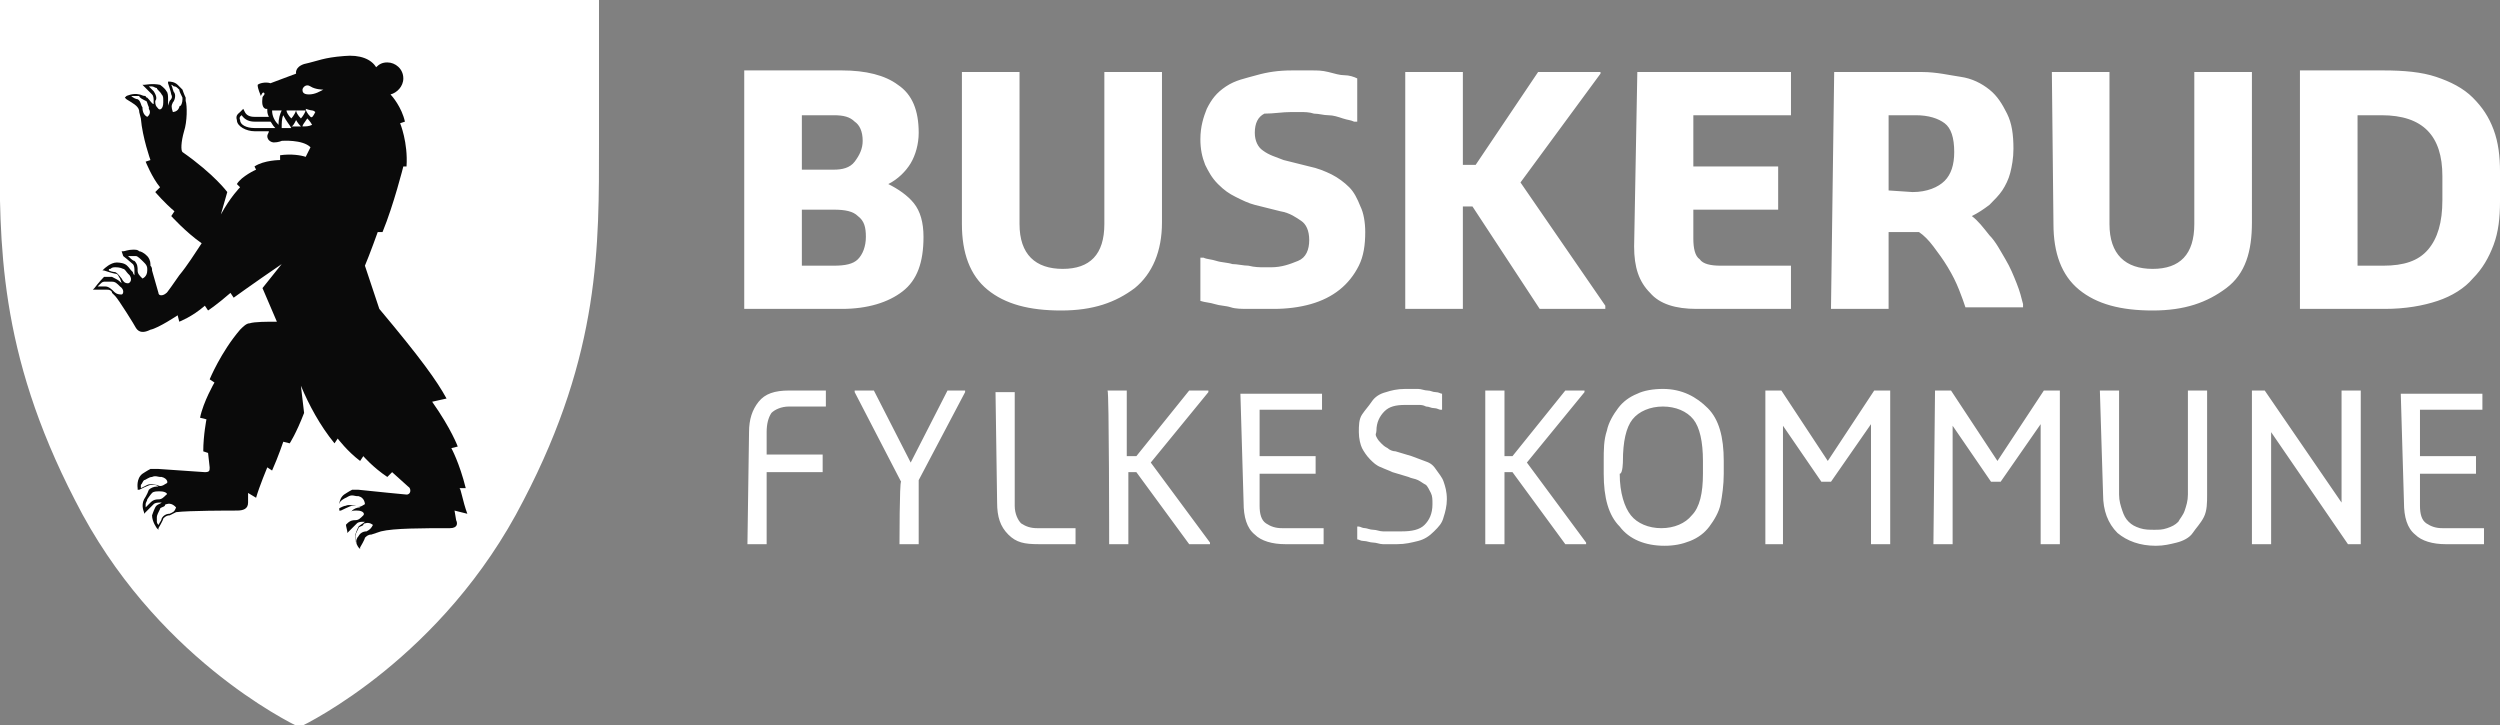
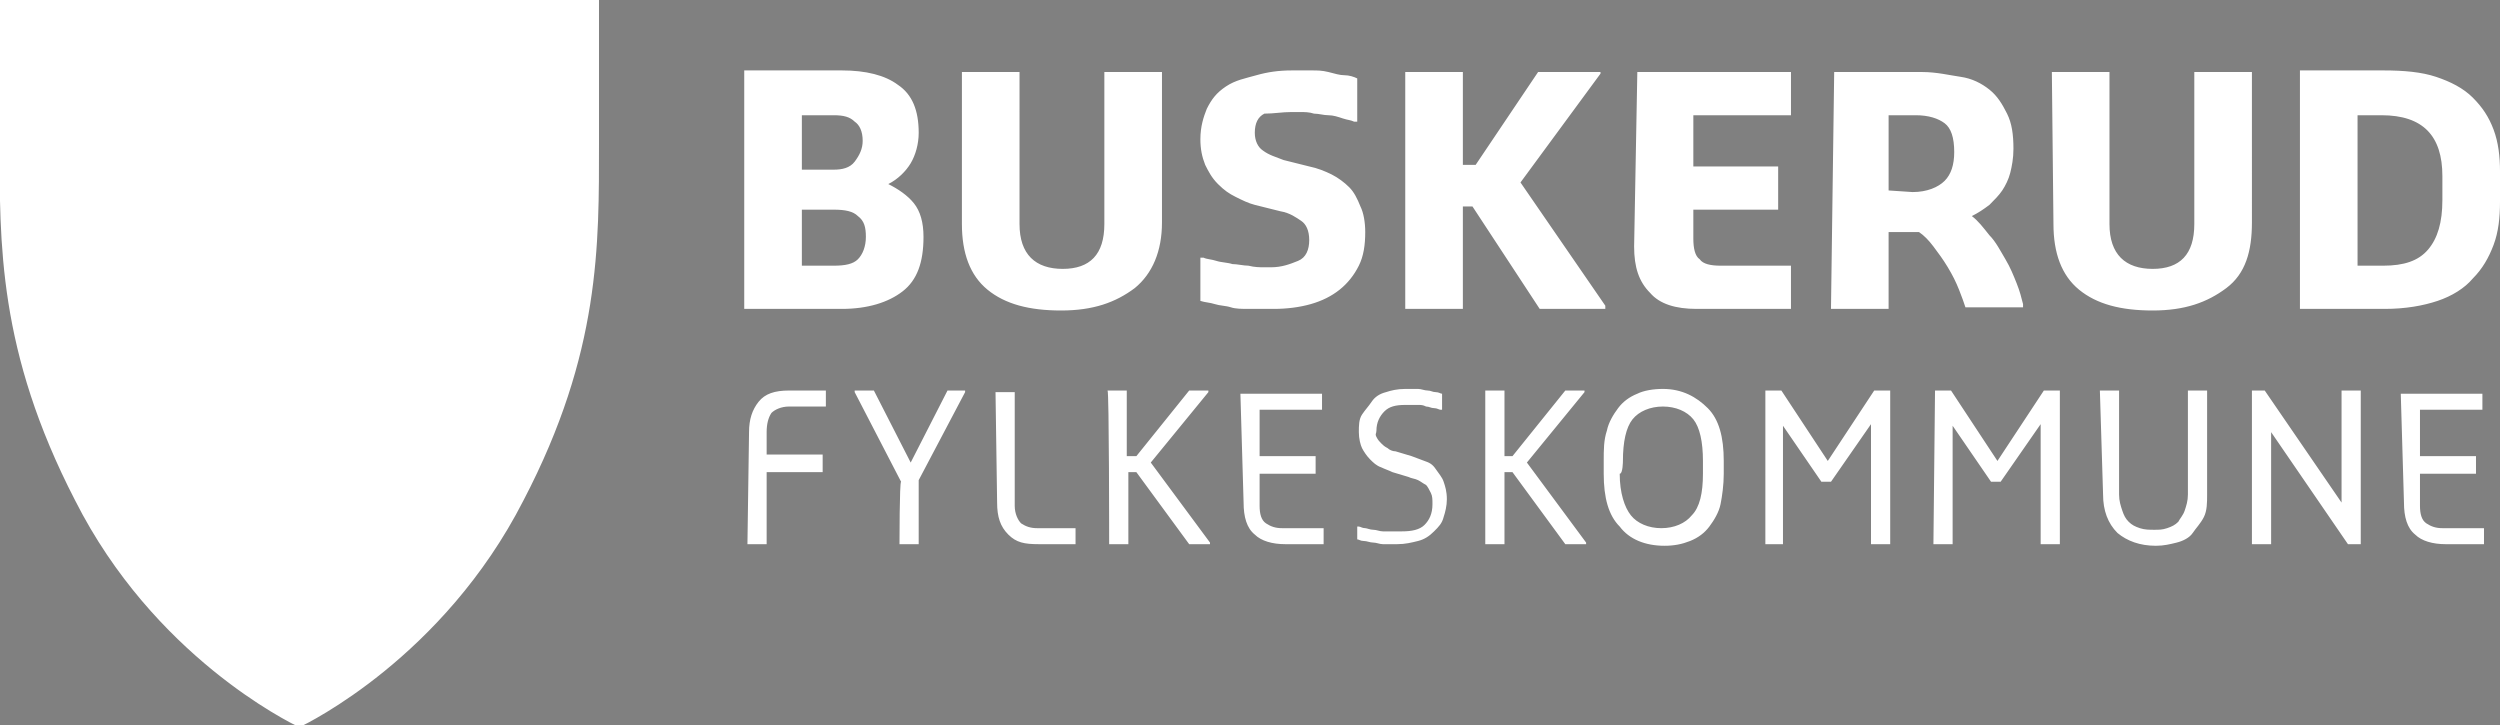
<svg xmlns="http://www.w3.org/2000/svg" xmlns:xlink="http://www.w3.org/1999/xlink" version="1.1" id="Layer_1" x="0px" y="0px" viewBox="0 0 156.2 45.3" style="enable-background:new 0 0 156.2 45.3;" xml:space="preserve">
  <rect x="0" y="0" width="156.2" height="45.3" fill="#808080" stroke="none" />
  <style type="text/css"> .st0{fill:#FFFFFF;} .st1{clip-path:url(#SVGID_00000161595836656191753920000001770640062719892652_);} .st2{fill:#0a0a0a;} .st3{fill:none;stroke:#ffffff;stroke-width:0.25;} </style>
  <g>
-     <path class="st0" d="M37.3,0.1v7c0,0.6,0,1.2,0,1.8c0,6.4,0.1,13.1-4.7,22.3c-5,9.8-13.5,13.9-13.9,14.1c-0.6-0.3-9-4.4-13.9-14.1 C0,21.9,0.1,15.2,0.1,8.8c0-0.6,0-1.2,0-1.8v-7H37.3L37.3,0.1z" fill="#ffffff" />
+     <path class="st0" d="M37.3,0.1v7c0,0.6,0,1.2,0,1.8c0,6.4,0.1,13.1-4.7,22.3c-5,9.8-13.5,13.9-13.9,14.1c-0.6-0.3-9-4.4-13.9-14.1 C0,21.9,0.1,15.2,0.1,8.8c0-0.6,0-1.2,0-1.8v-7H37.3L37.3,0.1" fill="#ffffff" />
    <g>
      <defs fill="#ffffff">
        <path id="SVGID_1_" d="M0,0v7.1c0,6.8-0.5,14,4.7,24.1c5.1,9.9,13.6,14,14,14.1h0l0,0c0,0,0,0,0,0c0.4-0.1,8.9-4.3,14-14.1 c5.2-10.1,4.7-17.3,4.7-24.1V0H0z" fill="#ffffff" />
      </defs>
      <clipPath id="SVGID_00000109717315296606436500000016360930074989208493_" fill="#ffffff">
        <use xlink:href="#SVGID_1_" style="overflow:visible;" fill="#ffffff" />
      </clipPath>
      <g style="clip-path:url(#SVGID_00000109717315296606436500000016360930074989208493_);">
-         <path class="st2" d="M28.7,30.5l0.4,0c-0.4-1.6-0.9-2.5-0.9-2.5l0.4-0.1c0,0-0.4-1.1-1.6-2.8l0.9-0.2c-0.6-1.1-1.6-2.5-4.2-5.6 l-0.9-2.7c0.3-0.7,0.8-2.1,0.8-2.1l0.3,0c0.7-1.7,1.3-4.1,1.3-4.1l0.2,0c0.1-1.5-0.4-2.7-0.4-2.7l0.3-0.1 c-0.2-0.9-0.8-1.6-0.9-1.7c0.4-0.1,0.8-0.5,0.8-1c0-0.6-0.5-1-1-1c-0.3,0-0.5,0.1-0.7,0.3c-0.3-0.5-1-0.8-2-0.7 c-1.3,0.1-1.6,0.3-2.5,0.5c-0.6,0.2-0.5,0.6-0.5,0.6l-1.6,0.6c-0.3-0.1-0.7,0-0.8,0.1c0,0.1,0,0.2,0.2,0.7c0,0,0.1-0.3,0.2-0.2 c0.1,0.1-0.1,0.2-0.1,0.3c0,0.1-0.1,0.6,0.2,0.7c0,0,0,0,0.1,0c0,0.2,0,0.3,0.1,0.5h-0.9c-0.3,0-0.5-0.1-0.6-0.3l-0.1-0.2L15,7 c-0.1,0.1-0.3,0.2-0.2,0.5c0,0.4,0.6,0.7,1.1,0.7h0.9c0,0.1-0.1,0.2-0.1,0.3c0,0.3,0.3,0.4,0.4,0.4c0.3,0,0.5-0.1,0.5-0.1 s1.3-0.1,1.8,0.4l-0.3,0.6c-0.3-0.1-0.9-0.2-1.6-0.1l0,0.3c0,0-1,0-1.6,0.4l0.1,0.2c0,0-0.9,0.4-1.2,0.9l0.2,0.2 c0,0-0.6,0.6-1.2,1.7l0.4-1.4c0,0-0.8-1.1-2.8-2.5c-0.1-0.1-0.1-0.6,0.1-1.3c0.2-0.6,0.2-1.6,0.1-1.9c0-0.1,0-0.1,0-0.2 c-0.1-0.2-0.2-0.5-0.2-0.5l0,0l0,0c-0.1-0.1-0.2-0.2-0.3-0.3c-0.2-0.2-0.5-0.2-0.5-0.2h-0.1l0,0.1c0,0,0.2,0.6,0.2,0.7 c0.1,0.2,0,0.3-0.1,0.4l0,0l-0.1,0.3c0-0.1,0-0.2,0-0.3c0,0,0-0.1,0-0.1c0-0.2,0-0.4-0.1-0.5c-0.1-0.2-0.4-0.4-0.4-0.4l0,0l0,0 c0,0,0,0,0,0C9.5,5.2,9.1,5.3,9,5.3l-0.1,0L9,5.4c0,0,0.4,0.4,0.5,0.5c0.1,0.1,0.1,0.3,0.1,0.4v0l0,0.3c0,0,0,0,0,0 c0,0,0-0.1,0-0.1C9.5,6.5,9.4,6.3,9.2,6.1c0,0-0.1,0-0.1-0.1C8.9,6,8.8,5.9,8.7,5.9l0,0l0,0C8.3,5.8,7.9,6,7.9,6L7.8,6.1l0.1,0.1 c0,0,0.5,0.3,0.6,0.4c0.1,0.1,0.2,0.2,0.2,0.4v0l0.1,0.4C8.9,8.6,9.4,10,9.4,10l-0.3,0.1c0,0,0.4,1,0.9,1.6L9.7,12 c0,0,0.6,0.7,1.2,1.2l-0.2,0.3c0,0,0.9,1,1.9,1.7c-0.4,0.6-0.9,1.4-1.4,2c-0.9,1.3-0.8,1.1-0.8,1.1c-0.2,0.2-0.5,0.2-0.5,0 l-0.4-1.4c0-0.1,0-0.2-0.1-0.3c0,0,0-0.1,0-0.1c0-0.2-0.1-0.4-0.2-0.5c-0.2-0.2-0.4-0.3-0.5-0.3l0,0l0,0 c-0.1-0.1-0.2-0.1-0.4-0.1c-0.3,0-0.5,0.1-0.6,0.1l-0.1,0L7.7,16c0,0,0.5,0.4,0.6,0.5c0.1,0.1,0.1,0.3,0.1,0.4v0l0,0.3 c-0.1-0.1-0.1-0.2-0.1-0.2c0,0,0,0-0.1-0.1c-0.1-0.1-0.2-0.3-0.4-0.4c-0.2-0.1-0.5-0.1-0.5-0.1l0,0l0,0h0c-0.4,0-0.8,0.4-0.8,0.4 l-0.1,0.1l0.1,0c0,0,0.6,0.2,0.7,0.2c0.2,0,0.2,0.2,0.3,0.3l0,0l0.1,0.3l0,0c0,0,0,0-0.1-0.1c-0.1-0.1-0.3-0.2-0.5-0.3 c0,0-0.1,0-0.1,0c-0.2,0-0.4,0-0.4,0l0,0C6.2,17.6,5.9,18,5.9,18l-0.1,0.1H6c0,0,0.6,0,0.7,0c0.2,0,0.3,0.1,0.3,0.2l0,0l0.2,0.2 c0.2,0.2,1.2,1.8,1.3,2c0.2,0.3,0.5,0.3,0.9,0.1c0.5-0.1,1.7-0.9,1.7-0.9l0.1,0.4c0,0,0.8-0.3,1.6-1l0.2,0.3c0,0,0.6-0.4,1.4-1.1 l0.2,0.3c0,0,1.1-0.8,3-2.1l-1.2,1.5l0.9,2.1c-0.6,0-1.4,0-1.7,0.1c-0.2,0-0.4,0.2-0.6,0.4c-1.2,1.4-1.9,3.1-1.9,3.1l0.3,0.2 c0,0-0.7,1.2-0.9,2.2l0.4,0.1c0,0-0.2,1-0.2,2l0.3,0.1l0.1,0.9c0,0.2,0,0.3-0.3,0.3l-2.9-0.2c-0.1,0-0.1,0-0.2,0 c-0.1,0-0.2,0-0.3,0c-0.2,0.1-0.5,0.3-0.5,0.3l0,0l0,0c-0.4,0.3-0.3,0.9-0.3,0.9v0.1l0.1,0c0,0,0.6-0.3,0.7-0.3 c0.1,0,0.1,0,0.2,0c0.1,0,0.2,0,0.3,0.1l0,0h0c0,0,0,0-0.1,0c-0.2,0-0.4,0.1-0.5,0.2C9.2,30.9,9,31.2,9,31.2l0,0l0,0 C8.8,31.6,9,32,9,32l0,0.1l0.1-0.1c0,0,0.4-0.4,0.5-0.5c0.1-0.1,0.3-0.1,0.4-0.1h0h0.1c-0.1,0.1-0.3,0.1-0.4,0.3 c-0.1,0.2-0.2,0.5-0.2,0.5l0,0l0,0C9.5,32.6,9.8,33,9.8,33l0.1,0.1l0-0.1c0,0,0.3-0.5,0.3-0.6c0.1-0.1,0.2-0.2,0.4-0.2h0L11,32 c0.8-0.1,3.3-0.1,3.8-0.1c0.4,0,0.7-0.1,0.7-0.5v-0.6l0.5,0.3c0.2-0.7,0.7-1.9,0.7-1.9l0.3,0.2c0.4-0.9,0.7-1.8,0.7-1.8l0.4,0.1 c0,0,0.4-0.6,0.9-1.9l-0.2-1.7c0.5,1.2,1.2,2.5,2.1,3.6l0.2-0.3c0,0,0.6,0.8,1.4,1.4l0.2-0.3c0,0,0.6,0.7,1.5,1.3l0.3-0.3l1,0.9 c0.2,0.1,0.2,0.5-0.1,0.5c0,0-2.1-0.2-3-0.3l0,0c0,0,0,0-0.1,0c-0.1,0-0.2,0-0.3,0c-0.2,0.1-0.5,0.3-0.5,0.3l0,0l0,0 c-0.4,0.3-0.3,0.9-0.3,0.9v0.1l0.1,0c0,0,0.6-0.3,0.7-0.3c0,0,0.1,0,0.2,0c0.1,0,0.2,0,0.3,0.1l0,0h0c0,0,0,0,0,0 c-0.2,0-0.4,0.1-0.5,0.2c-0.1,0.2-0.3,0.4-0.3,0.4l0,0l0,0c-0.2,0.4,0,0.8,0,0.9l0,0.1l0.1-0.1c0,0,0.4-0.4,0.5-0.5 c0.1-0.1,0.3-0.1,0.4-0.1h0h0.1c-0.1,0.1-0.3,0.2-0.4,0.3c-0.1,0.2-0.2,0.5-0.2,0.5l0,0l0,0c-0.1,0.4,0.2,0.8,0.2,0.8l0.1,0.1 l0-0.1c0,0,0.3-0.5,0.3-0.6c0.1-0.1,0.2-0.2,0.4-0.2h0l0.6-0.2c0.8-0.2,2.6-0.2,4.3-0.2c0.5,0,0.5-0.3,0.4-0.5l-0.1-0.6l0.8,0.2 C28.9,31.3,28.8,30.5,28.7,30.5" fill="#ffffff" />
        <path class="st0" d="M18.2,7.4c0,0,0.2-0.2,0.3-0.5c-0.2,0-0.5,0-0.6,0C17.9,7,18,7.2,18.2,7.4" fill="#ffffff" />
        <path class="st0" d="M18.5,6.9c0,0.1,0.1,0.3,0.3,0.5c0,0,0.2-0.2,0.3-0.5c-0.1,0-0.3,0-0.5,0C18.6,6.9,18.5,6.9,18.5,6.9" fill="#ffffff" />
        <path class="st0" d="M18.9,7.9c0.2,0,0.4,0,0.6-0.1c-0.1-0.2-0.3-0.4-0.3-0.4C19,7.7,18.9,7.8,18.9,7.9" fill="#ffffff" />
        <path class="st0" d="M18.2,7.9c0.2,0,0.4,0,0.5,0c0,0,0.1,0,0.1,0c-0.2-0.2-0.3-0.4-0.3-0.4C18.4,7.7,18.3,7.9,18.2,7.9" fill="#ffffff" />
-         <path class="st0" d="M19.7,7c-0.1-0.1-0.2-0.1-0.2-0.1s-0.1,0-0.4-0.1c0,0.1,0.1,0.3,0.3,0.5C19.5,7.4,19.6,7.2,19.7,7" fill="#ffffff" />
        <path class="st0" d="M20.2,5.6c0,0-0.5,0-0.8-0.2c-0.3-0.2-0.5,0.1-0.5,0.2c0,0.1,0,0.3,0.4,0.3S20,5.7,20.2,5.6" fill="#ffffff" />
-         <path class="st0" d="M16.9,7.6h-1c-0.3,0-0.6-0.1-0.8-0.4c0,0-0.2,0.1-0.1,0.3C15,7.8,15.4,8,15.9,8h1.3C17,7.8,17,7.7,16.9,7.6" fill="#ffffff" />
        <path class="st0" d="M17.4,7.8c0-0.4,0.1-0.7,0.2-0.9c-0.2,0-0.4,0-0.6,0C17,7.3,17.2,7.6,17.4,7.8" fill="#ffffff" />
        <path class="st0" d="M17.7,7.2c-0.1,0.2-0.1,0.5-0.1,0.8c0.2,0,0.4,0,0.6,0C18.1,7.8,17.9,7.6,17.7,7.2" fill="#ffffff" />
        <path class="st0" d="M22.4,31c0,0-0.1,0-0.1,0c-0.1,0-0.3-0.1-0.5,0c-0.2,0.1-0.4,0.2-0.5,0.3c-0.1,0.1-0.1,0.2-0.2,0.3 c0,0.1,0,0.1,0,0.2c0.2-0.1,0.4-0.2,0.5-0.2c0.2-0.1,0.5,0,0.6,0h0c0.2,0.1,0.3,0.1,0.6-0.1C22.8,31.5,22.8,31.1,22.4,31" fill="#ffffff" />
-         <path class="st0" d="M22.3,31.9c0,0-0.1,0-0.1,0c-0.1,0-0.3,0-0.4,0.2c-0.1,0.1-0.3,0.3-0.3,0.4c0,0.1-0.1,0.2-0.1,0.3 c0,0.1,0,0.1,0,0.2c0.1-0.1,0.3-0.3,0.3-0.3c0.2-0.2,0.4-0.2,0.5-0.2h0c0.2,0,0.3-0.1,0.5-0.3C22.8,32.1,22.7,31.9,22.3,31.9" fill="#ffffff" />
        <path class="st0" d="M22.4,33.5c0.1-0.2,0.3-0.3,0.5-0.3h0c0.2-0.1,0.3-0.2,0.4-0.4c0,0-0.2-0.2-0.5-0.1c0,0-0.1,0-0.1,0.1 c-0.1,0.1-0.3,0.1-0.3,0.2c-0.1,0.2-0.2,0.4-0.2,0.5c0,0.1,0,0.2,0,0.3c0,0,0,0.1,0.1,0.2C22.2,33.8,22.3,33.6,22.4,33.5" fill="#ffffff" />
        <path class="st0" d="M10.1,29.8c0,0-0.1,0-0.1,0c-0.1,0-0.3-0.1-0.5,0C9.3,29.8,9.1,30,9,30c-0.1,0.1-0.1,0.2-0.2,0.3 c0,0.1,0,0.1,0,0.2c0.2-0.1,0.4-0.2,0.4-0.2c0.2-0.1,0.5,0,0.6,0h0c0.2,0.1,0.3,0.1,0.6-0.1C10.5,30.2,10.5,29.9,10.1,29.8" fill="#ffffff" />
        <path class="st0" d="M10,30.7c0,0-0.1,0-0.1,0c-0.1,0-0.3,0-0.4,0.1c-0.1,0.1-0.3,0.4-0.3,0.4c0,0.1-0.1,0.2-0.1,0.3 c0,0.1,0,0.1,0,0.2c0.1-0.1,0.3-0.3,0.3-0.3c0.2-0.2,0.4-0.2,0.5-0.2h0c0.2,0,0.3-0.1,0.5-0.3C10.5,30.9,10.4,30.7,10,30.7" fill="#ffffff" />
        <path class="st0" d="M10.4,31.5c0,0-0.1,0-0.1,0.1c-0.1,0.1-0.3,0.1-0.3,0.2c-0.1,0.2-0.2,0.4-0.2,0.5c0,0.1,0,0.2,0,0.3 c0,0,0,0.1,0.1,0.2c0.1-0.2,0.2-0.3,0.2-0.4c0.1-0.2,0.3-0.3,0.5-0.3h0c0.2-0.1,0.3-0.1,0.4-0.4C10.9,31.6,10.7,31.4,10.4,31.5" fill="#ffffff" />
-         <path class="st0" d="M11.2,6.7c0,0,0-0.1,0.1-0.1c0.1-0.2,0.1-0.3,0.1-0.5c-0.1-0.2-0.2-0.4-0.2-0.5c-0.1-0.1-0.2-0.2-0.3-0.2 c-0.1,0-0.1-0.1-0.2-0.1c0.1,0.2,0.1,0.4,0.2,0.5c0.1,0.2,0,0.5-0.1,0.6l0,0c-0.1,0.2-0.1,0.3,0,0.6C10.8,7,11.1,7,11.2,6.7" fill="#ffffff" />
        <path class="st0" d="M10.2,6.4c0,0,0-0.1,0-0.1c0-0.2,0-0.3-0.1-0.4C10,5.7,9.8,5.6,9.8,5.5C9.7,5.5,9.6,5.4,9.5,5.4 c-0.1,0-0.1,0-0.2,0c0.1,0.1,0.3,0.3,0.3,0.3C9.8,6,9.8,6.2,9.7,6.3v0c0,0.2,0,0.3,0.2,0.5C10,6.9,10.2,6.8,10.2,6.4" fill="#ffffff" />
        <path class="st0" d="M9.3,6.8c0,0,0-0.1,0-0.1C9.2,6.5,9.2,6.3,9.1,6.3C8.9,6.2,8.7,6.1,8.7,6C8.6,6,8.4,6,8.3,6 c-0.1,0-0.1,0-0.1,0c0.1,0.1,0.3,0.2,0.4,0.2c0.2,0.1,0.2,0.4,0.3,0.5v0C8.9,7,9,7.2,9.2,7.3C9.2,7.3,9.5,7.1,9.3,6.8" fill="#ffffff" />
        <path class="st0" d="M9.2,16.9c0,0,0-0.1,0-0.1c0-0.2-0.1-0.3-0.2-0.4C8.8,16.2,8.6,16,8.5,16C8.4,16,8.3,16,8.2,16 c-0.1,0-0.1,0-0.2,0c0.1,0.1,0.3,0.3,0.4,0.3c0.2,0.2,0.2,0.4,0.2,0.6v0c0,0.2,0.1,0.3,0.3,0.5C8.9,17.4,9.2,17.3,9.2,16.9" fill="#ffffff" />
        <path class="st0" d="M8.1,17.2c0,0-0.1-0.1-0.1-0.1c-0.1-0.1-0.2-0.3-0.3-0.3c-0.2-0.1-0.4-0.1-0.5-0.1c-0.1,0-0.2,0-0.3,0.1 c-0.1,0-0.1,0-0.1,0.1c0.2,0.1,0.4,0.1,0.4,0.1c0.2,0.1,0.3,0.3,0.4,0.4l0,0c0.1,0.2,0.2,0.3,0.4,0.3C8.1,17.7,8.3,17.5,8.1,17.2 " fill="#ffffff" />
        <path class="st0" d="M7.5,17.9C7.5,17.9,7.5,17.9,7.5,17.9c-0.2-0.2-0.3-0.3-0.5-0.3c-0.2,0-0.4,0-0.5,0c-0.1,0-0.2,0.1-0.3,0.2 c0,0-0.1,0.1-0.1,0.1c0.2,0,0.4,0,0.5,0c0.2,0,0.4,0.2,0.5,0.3l0,0c0.1,0.1,0.2,0.2,0.5,0.2C7.7,18.4,7.8,18.1,7.5,17.9" fill="#ffffff" />
      </g>
    </g>
    <g>
      <path class="st3" d="M37.3,0.1v7c0,0.6,0,1.2,0,1.8c0,6.4,0.1,13.1-4.7,22.3c-5,9.8-13.5,13.9-13.9,14.1c-0.6-0.3-9-4.4-13.9-14.1 C0,21.9,0.1,15.2,0.1,8.8c0-0.6,0-1.2,0-1.8v-7H37.3L37.3,0.1z" fill="#ffffff" />
      <path d="M46.7,34h1.2v-4.5h3.5v-1.1h-3.5V27c0-0.5,0.1-0.9,0.3-1.2c0.2-0.2,0.6-0.4,1.1-0.4h2.3v-1h-2.3c-0.9,0-1.5,0.2-1.9,0.7 s-0.6,1.1-0.6,1.9L46.7,34L46.7,34z M56.2,34h1.2v-4l2.9-5.5v-0.1h-1.1l-2.3,4.5l-2.3-4.5h-1.2v0.1l2.9,5.6 C56.2,30.1,56.2,34,56.2,34z M62.3,31.4c0,0.9,0.2,1.5,0.7,2S64,34,64.9,34h2.3v-1h-2.4c-0.4,0-0.7-0.1-1-0.3 c-0.2-0.2-0.4-0.6-0.4-1.1v-7.1h-1.2L62.3,31.4L62.3,31.4z M69.3,34h1.2v-4.5H71l3.3,4.5h1.3v-0.1l-3.7-5l3.6-4.4v-0.1h-1.2 l-3.3,4.1h-0.6v-4.1h-1.2C69.3,24.4,69.3,34,69.3,34z M77.7,31.4c0,0.9,0.2,1.6,0.7,2c0.4,0.4,1.1,0.6,1.9,0.6h2.4v-1h-2.6 c-0.4,0-0.7-0.1-1-0.3s-0.4-0.6-0.4-1.1v-2h3.5v-1.1h-3.5v-2.9h3.9v-1h-5.1L77.7,31.4L77.7,31.4z M84.8,33.7 c0.1,0,0.2,0.1,0.4,0.1c0.2,0,0.4,0.1,0.6,0.1c0.2,0,0.4,0.1,0.6,0.1c0.2,0,0.4,0,0.6,0h0.3c0.5,0,0.9-0.1,1.3-0.2 c0.4-0.1,0.7-0.3,1-0.6s0.5-0.5,0.6-0.9c0.1-0.3,0.2-0.7,0.2-1.1c0-0.5-0.1-0.8-0.2-1.1s-0.3-0.5-0.5-0.8s-0.4-0.4-0.7-0.5 c-0.3-0.1-0.5-0.2-0.8-0.3l-1-0.3c-0.2,0-0.4-0.1-0.5-0.2c-0.2-0.1-0.3-0.2-0.4-0.3c-0.1-0.1-0.2-0.2-0.3-0.4S86,27.1,86,26.9 c0-0.5,0.2-0.9,0.5-1.2s0.7-0.4,1.3-0.4h0.3c0.2,0,0.3,0,0.5,0c0.2,0,0.3,0,0.5,0.1c0.2,0,0.3,0.1,0.5,0.1s0.3,0.1,0.4,0.1h0.1v-1 c-0.1,0-0.2-0.1-0.4-0.1c-0.2,0-0.3-0.1-0.5-0.1c-0.2,0-0.4-0.1-0.6-0.1c-0.2,0-0.4,0-0.5,0h-0.3c-0.5,0-0.9,0.1-1.2,0.2 c-0.4,0.1-0.7,0.3-0.9,0.6s-0.4,0.5-0.6,0.8s-0.2,0.7-0.2,1.1c0,0.4,0.1,0.8,0.2,1s0.3,0.5,0.5,0.7c0.2,0.2,0.4,0.4,0.7,0.5 c0.2,0.1,0.5,0.2,0.7,0.3l1,0.3c0.2,0.1,0.4,0.1,0.6,0.2c0.2,0.1,0.3,0.2,0.5,0.3c0.1,0.1,0.2,0.3,0.3,0.5 c0.1,0.2,0.1,0.4,0.1,0.7c0,0.6-0.2,1-0.5,1.3s-0.8,0.4-1.4,0.4H87c-0.2,0-0.4,0-0.6,0c-0.2,0-0.4-0.1-0.6-0.1 c-0.2,0-0.4-0.1-0.5-0.1c-0.2,0-0.3-0.1-0.4-0.1h-0.1C84.8,32.7,84.8,33.7,84.8,33.7z M92.8,34H94v-4.5h0.5l3.3,4.5h1.3v-0.1 l-3.7-5l3.6-4.4v-0.1h-1.2l-3.3,4.1H94v-4.1h-1.2C92.8,24.4,92.8,34,92.8,34z M100.2,29.6c0,1.5,0.3,2.6,1,3.3 c0.6,0.8,1.6,1.2,2.8,1.2c0.6,0,1.1-0.1,1.6-0.3s0.9-0.5,1.2-0.9s0.6-0.9,0.7-1.4s0.2-1.2,0.2-1.9v-0.8c0-1.5-0.3-2.6-1-3.3 s-1.6-1.2-2.8-1.2c-0.6,0-1.2,0.1-1.6,0.3c-0.5,0.2-0.9,0.5-1.2,0.9c-0.3,0.4-0.6,0.9-0.7,1.4c-0.2,0.6-0.2,1.2-0.2,1.9 L100.2,29.6L100.2,29.6z M101.4,28.8c0-1.2,0.2-2.1,0.6-2.6s1.1-0.8,1.9-0.8s1.5,0.3,1.9,0.8s0.6,1.4,0.6,2.6v0.8 c0,1.2-0.2,2.1-0.7,2.6c-0.4,0.5-1.1,0.8-1.9,0.8s-1.5-0.3-1.9-0.8c-0.4-0.5-0.7-1.4-0.7-2.6C101.4,29.6,101.4,28.8,101.4,28.8z M110.2,34h1.2v-7.4l2.4,3.5h0.6l2.5-3.6V34h1.2v-9.6h-1l-2.9,4.4l-2.9-4.4h-1V34z M120.8,34h1.2v-7.4l2.4,3.5h0.6l2.5-3.6V34h1.2 v-9.6h-1l-2.9,4.4l-2.9-4.4h-1L120.8,34L120.8,34z M131.4,30.9c0,1,0.3,1.8,0.9,2.4c0.6,0.5,1.4,0.8,2.4,0.8 c0.5,0,0.9-0.1,1.3-0.2c0.4-0.1,0.8-0.3,1-0.6s0.5-0.6,0.7-1c0.2-0.4,0.2-0.9,0.2-1.4v-6.5h-1.2v6.5c0,0.4-0.1,0.7-0.2,1 c-0.1,0.3-0.3,0.5-0.4,0.7c-0.2,0.2-0.4,0.3-0.7,0.4s-0.5,0.1-0.8,0.1c-0.3,0-0.6,0-0.9-0.1c-0.3-0.1-0.5-0.2-0.7-0.4 c-0.2-0.2-0.3-0.4-0.4-0.7c-0.1-0.3-0.2-0.6-0.2-1v-6.5h-1.2L131.4,30.9L131.4,30.9z M140.7,34h1.2v-7l4.8,7h0.8v-9.6h-1.2v7 l-4.8-7h-0.8V34z M150.2,31.4c0,0.9,0.2,1.6,0.7,2c0.4,0.4,1.1,0.6,1.9,0.6h2.4v-1h-2.6c-0.4,0-0.7-0.1-1-0.3s-0.4-0.6-0.4-1.1v-2 h3.5v-1.1h-3.5v-2.9h3.9v-1h-5.1L150.2,31.4L150.2,31.4z" fill="#ffffff" />
      <path d="M46.5,19.3h6.1c1.6,0,2.9-0.4,3.8-1.1c0.9-0.7,1.3-1.8,1.3-3.4c0-0.9-0.2-1.6-0.6-2.1c-0.4-0.5-1-0.9-1.6-1.2 c0.6-0.3,1.1-0.8,1.4-1.3c0.3-0.5,0.5-1.2,0.5-1.9c0-1.4-0.4-2.4-1.3-3c-0.8-0.6-2-0.9-3.5-0.9h-6.1L46.5,19.3L46.5,19.3z M50.1,10.6V7.2h2c0.6,0,1,0.1,1.3,0.4c0.3,0.2,0.5,0.6,0.5,1.2c0,0.5-0.2,0.9-0.5,1.3c-0.3,0.4-0.8,0.5-1.3,0.5 C52.1,10.6,50.1,10.6,50.1,10.6z M50.1,16.6v-3.5h2c0.7,0,1.2,0.1,1.5,0.4c0.4,0.3,0.5,0.7,0.5,1.3s-0.2,1.1-0.5,1.4 s-0.8,0.4-1.5,0.4C52.2,16.6,50.1,16.6,50.1,16.6z M60.1,14c0,1.8,0.5,3.2,1.6,4.1c1.1,0.9,2.6,1.3,4.6,1.3s3.4-0.5,4.6-1.4 c1.1-0.9,1.7-2.3,1.7-4.1V4.5H69v9.5c0,1.9-0.9,2.8-2.6,2.8s-2.7-0.9-2.7-2.8V4.5h-3.6V14z M75,18.8c0.3,0.1,0.6,0.1,0.9,0.2 c0.3,0.1,0.7,0.1,1,0.2c0.3,0.1,0.7,0.1,1.1,0.1c0.4,0,0.7,0,1,0h0.6c0.8,0,1.6-0.1,2.3-0.3s1.3-0.5,1.8-0.9 c0.5-0.4,0.9-0.9,1.2-1.5c0.3-0.6,0.4-1.3,0.4-2.1c0-0.6-0.1-1.2-0.3-1.6c-0.2-0.5-0.4-0.9-0.7-1.2c-0.3-0.3-0.7-0.6-1.1-0.8 s-0.9-0.4-1.4-0.5l-1.6-0.4c-0.5-0.2-0.9-0.3-1.3-0.6c-0.3-0.2-0.5-0.6-0.5-1.1c0-0.6,0.2-1,0.6-1.2C79.6,7.1,80.1,7,80.7,7h0.5 c0.3,0,0.6,0,0.9,0.1c0.3,0,0.6,0.1,0.9,0.1c0.3,0,0.6,0.1,0.9,0.2c0.3,0.1,0.5,0.1,0.7,0.2h0.2V4.9c-0.2-0.1-0.5-0.2-0.8-0.2 s-0.6-0.1-1-0.2s-0.7-0.1-1-0.1c-0.3,0-0.6,0-0.9,0h-0.4c-0.8,0-1.5,0.1-2.2,0.3S77.2,5,76.6,5.4s-0.9,0.8-1.2,1.4 C75.2,7.3,75,7.9,75,8.7c0,0.6,0.1,1.1,0.3,1.6c0.2,0.4,0.4,0.8,0.8,1.2s0.7,0.6,1.1,0.8s0.8,0.4,1.2,0.5l1.6,0.4 c0.6,0.1,1,0.4,1.3,0.6s0.5,0.6,0.5,1.2c0,0.6-0.2,1.1-0.7,1.3s-1,0.4-1.7,0.4H79c-0.3,0-0.6,0-1-0.1c-0.3,0-0.7-0.1-1-0.1 c-0.3-0.1-0.7-0.1-1-0.2s-0.6-0.1-0.8-0.2H75V18.8L75,18.8z M87.8,19.3h3.6v-6.4H92l4.2,6.4h4.1v-0.2L95,11.4l5-6.8V4.5h-3.9 l-3.9,5.8h-0.8V4.5h-3.6L87.8,19.3L87.8,19.3z M102.1,15.4c0,1.3,0.3,2.2,1,2.9c0.6,0.7,1.6,1,2.9,1h5.9v-2.7h-4.4 c-0.6,0-1.1-0.1-1.3-0.4c-0.3-0.2-0.4-0.7-0.4-1.3v-1.8h5.3v-2.7h-5.3V7.2h6.1V4.5h-9.6L102.1,15.4L102.1,15.4z M114.4,19.3h3.6 v-4.8h1.9c0.3,0.2,0.6,0.5,0.9,0.9c0.3,0.4,0.6,0.8,0.9,1.3s0.5,0.9,0.7,1.4c0.2,0.5,0.3,0.8,0.4,1.1h3.6v-0.2 c-0.1-0.4-0.2-0.8-0.4-1.3c-0.2-0.5-0.4-1-0.7-1.5c-0.3-0.5-0.6-1.1-1-1.5c-0.4-0.5-0.7-0.9-1.1-1.2c0.4-0.2,0.7-0.4,1.1-0.7 c0.3-0.3,0.6-0.6,0.8-0.9c0.2-0.3,0.4-0.7,0.5-1.1c0.1-0.4,0.2-0.9,0.2-1.5c0-0.9-0.1-1.6-0.4-2.2s-0.6-1.1-1.1-1.5 c-0.5-0.4-1.1-0.7-1.8-0.8s-1.5-0.3-2.4-0.3h-5.5L114.4,19.3L114.4,19.3z M118,11.9V7.2h1.7c0.8,0,1.4,0.2,1.8,0.5 c0.4,0.3,0.6,0.9,0.6,1.8c0,0.8-0.2,1.4-0.6,1.8s-1.1,0.7-2,0.7L118,11.9L118,11.9z M128.3,14c0,1.8,0.5,3.2,1.6,4.1 c1.1,0.9,2.6,1.3,4.6,1.3s3.4-0.5,4.6-1.4s1.6-2.3,1.6-4.1V4.5h-3.6v9.5c0,1.9-0.9,2.8-2.6,2.8s-2.7-0.9-2.7-2.8V4.5h-3.6 L128.3,14L128.3,14z M143.7,19.3h5.3c1.3,0,2.4-0.2,3.3-0.5s1.7-0.8,2.2-1.4c0.6-0.6,1-1.3,1.3-2.1c0.3-0.8,0.4-1.7,0.4-2.7v-1.9 c0-0.9-0.1-1.8-0.4-2.6c-0.3-0.8-0.7-1.4-1.3-2s-1.4-1-2.3-1.3c-0.9-0.3-2-0.4-3.3-0.4h-5.2L143.7,19.3L143.7,19.3z M147.3,16.6 V7.2h1.5c2.6,0,3.8,1.3,3.8,3.8v1.5c0,1.4-0.3,2.4-0.9,3.1s-1.5,1-2.8,1L147.3,16.6L147.3,16.6z" fill="#ffffff" />
    </g>
  </g>
</svg>